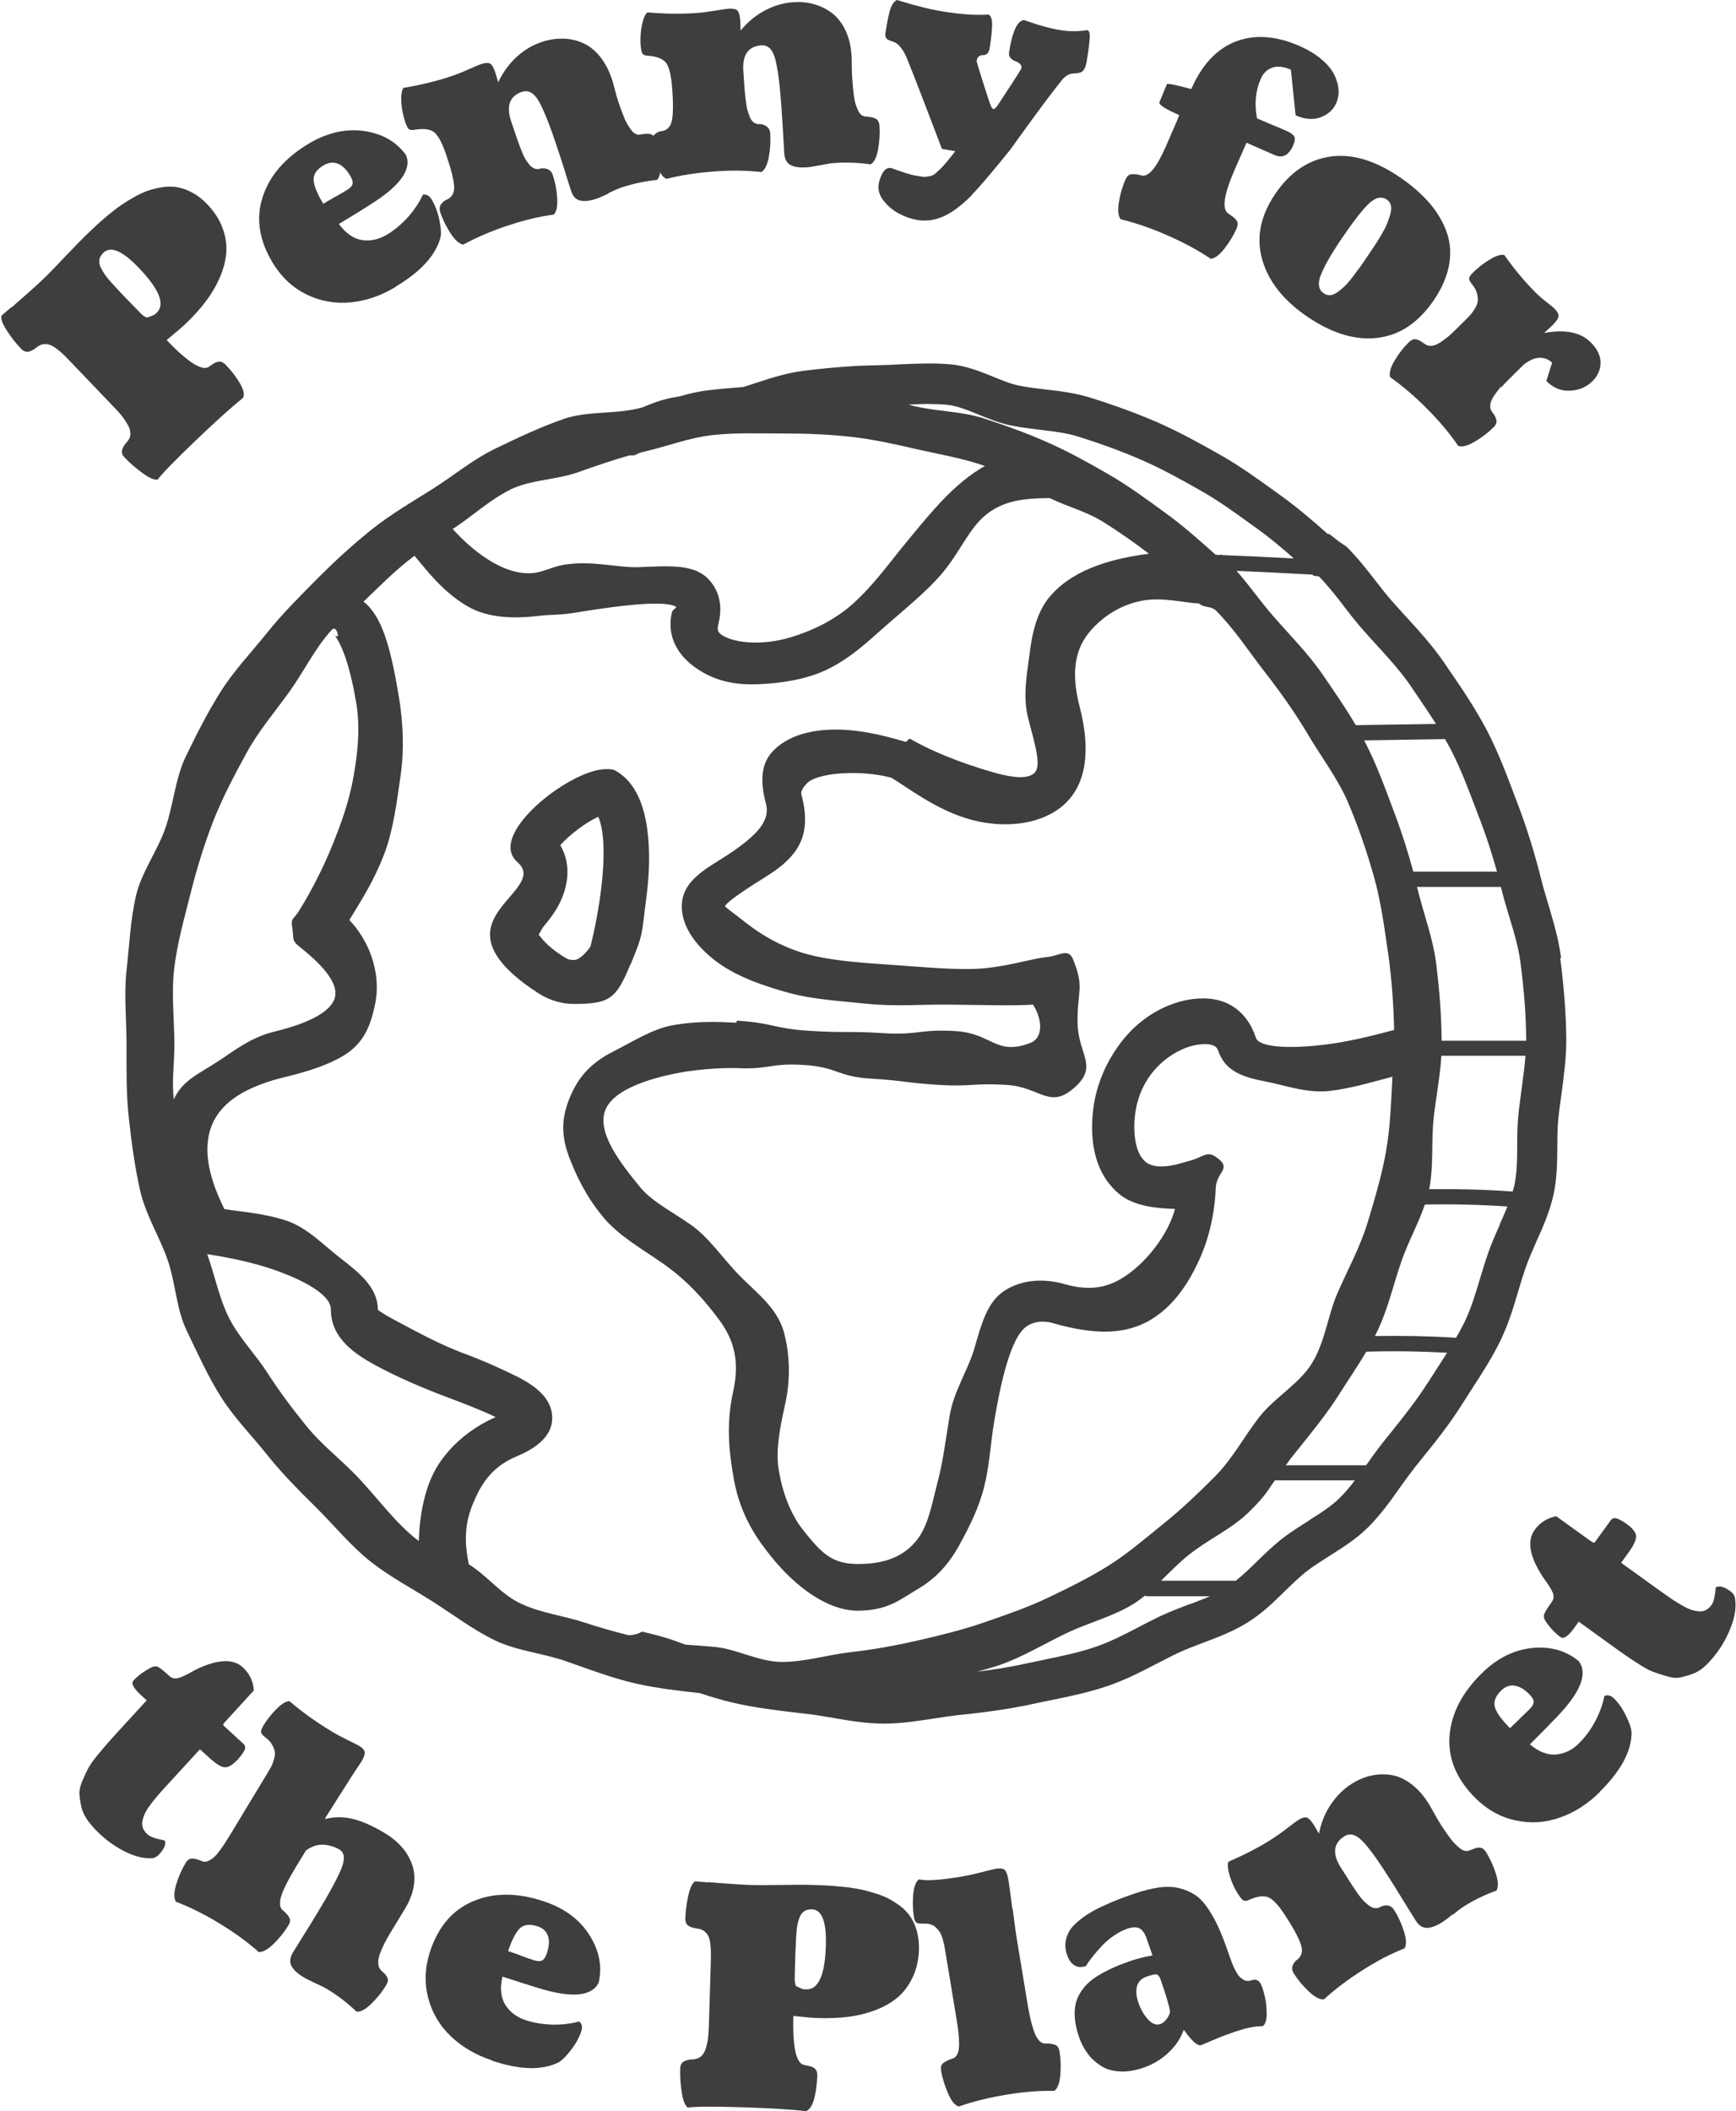
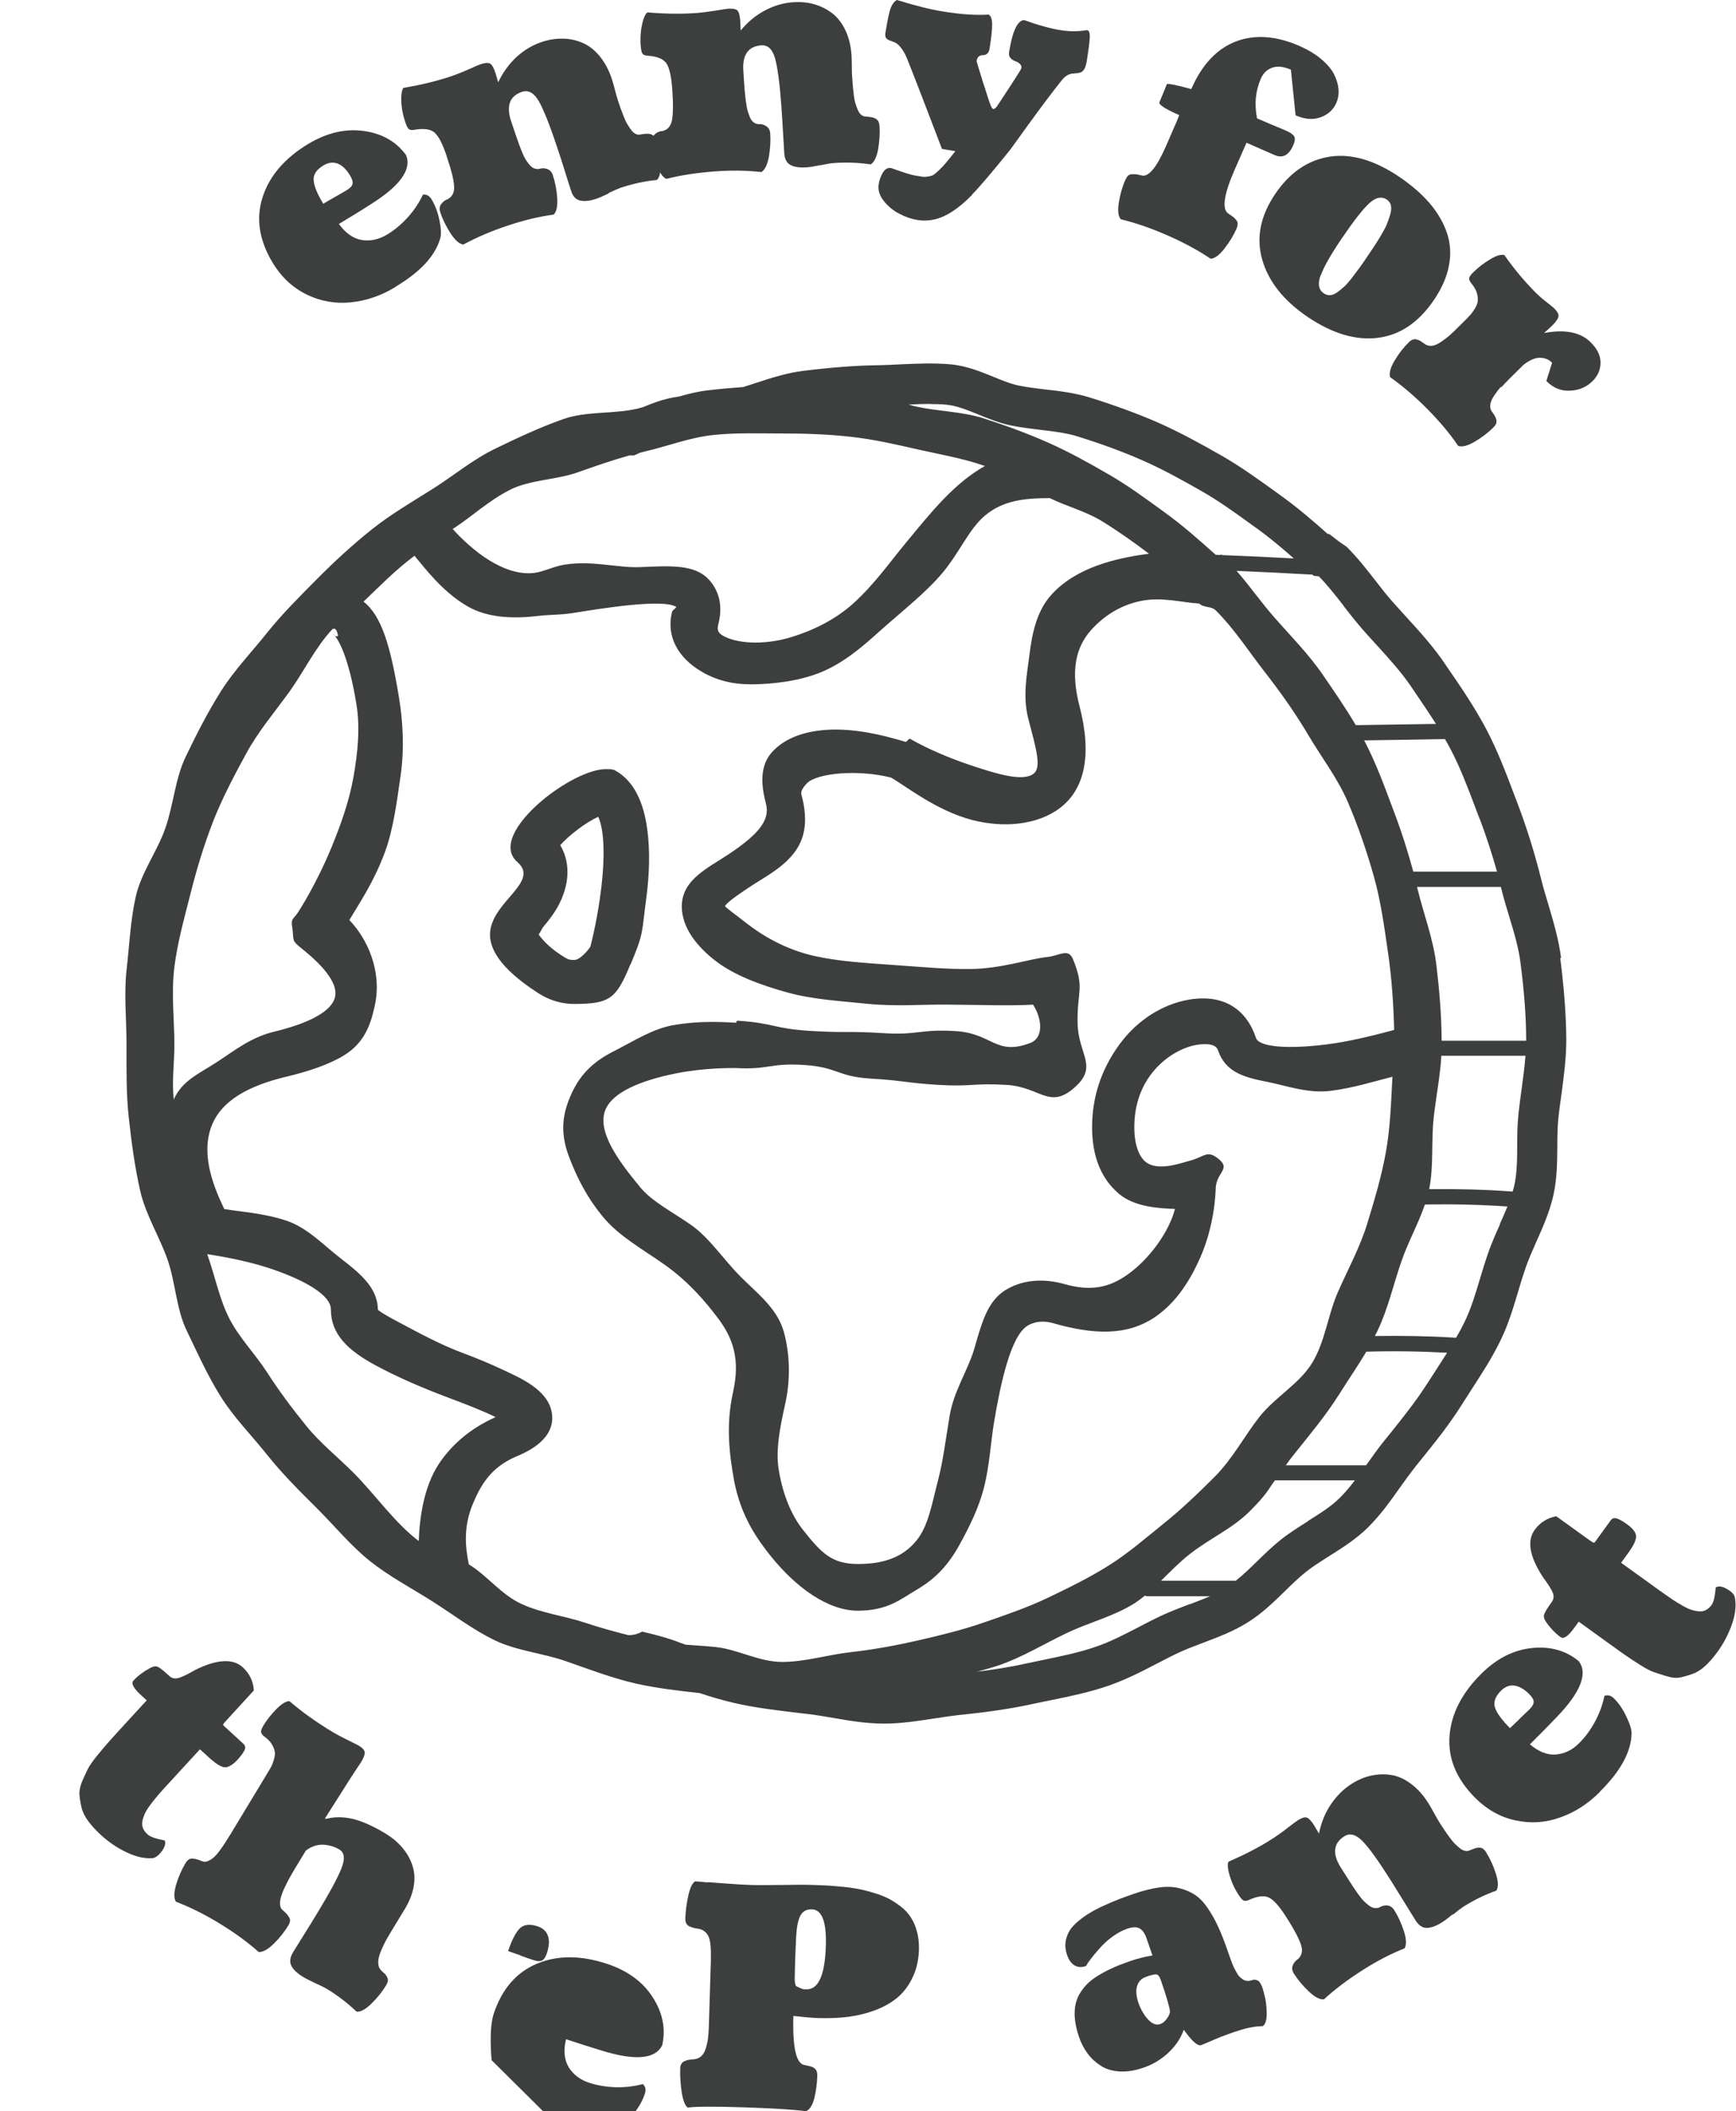
<svg xmlns="http://www.w3.org/2000/svg" id="Layer_1" viewBox="0 0 1298 1578">
  <defs>
    <style>.st0 {
fill: #3d3e3e;
}</style>
  </defs>
  <g id="Page-1">
    <g id="TT_Penny-for-the-Planet_Navy">
      <g id="Group">
        <path id="Path" class="st0" d="M123.1 1375.5c1.2 2.7-.1 6.2-4 10.4-1.4 1.5-2.8 2.4-4.5 2.9-6 .6-12.6-.8-19.8-4.2s-13.6-7.8-19.4-13.1c-3.8-3.5-7-7-9.5-10.4s-4.2-6.9-5-10.3c-.8-3.5-1.3-6.7-1.5-9.5-.2-2.9.5-6.2 2-9.8 1.6-3.7 3-6.7 4.3-9.3 1.3-2.5 3.5-5.8 6.7-9.7s5.9-7.1 7.9-9.4c2-2.3 5.1-5.7 9.1-10.1l20.3-22.1-4.3-3.9c-5.6-5.2-7.5-8.8-5.7-10.8 3.3-3.6 7.5-6.7 12.6-9.5 2.3-1.2 4.2-1.5 5.8-.8 1.6.8 4.4 3 8.5 6.8 1.8 1.7 4 2.2 6.5 1.6s6.8-2.6 12.8-6.1c16.4-8.1 28.3-8.7 35.6-2 5.1 4.7 7.9 10.5 8.3 17.3l-19.6 21.4c-1.9 2-2.9 3.3-3.2 3.7-.3.4-.1.9.4 1.4l14.6 13.4c1.4 1.3 1.7 2.9.8 4.8-.9 1.9-2.6 4.2-5 6.9-3.9 4.2-7.2 6.1-10 5.8s-6.3-2.6-10.7-6.5l-7.6-6.9-23.9 26c-3.1 3.3-5.6 6.2-7.7 8.6-2 2.4-4 4.8-5.8 7.3s-3.2 4.7-4 6.6c-.8 1.9-1.4 3.8-1.7 5.6s0 3.6.6 5.1c.7 1.5 1.8 3 3.3 4.4 1.8 1.7 6 3.2 12.5 4.5h0z" />
        <path id="Path1" data-name="Path" class="st0" d="M243.3 1359.6c6.7-1.8 13.7-1.7 20.8.0 7.2 1.8 15.2 5.5 24.2 10.9 4.9 3 9 6.4 12.4 10.4 3.4 3.9 5.9 8.3 7.5 13 1.7 4.8 2.1 10 1.2 15.6s-3.1 11.4-6.6 17.2l-9.8 16.1c-1.6 2.6-2.9 4.9-4 6.8-1.1 1.9-2.2 4.2-3.4 6.9s-2 4.9-2.4 6.8c-.5 1.9-.5 3.8-.2 5.6s1.2 3.2 2.4 4.3c1 .9 1.8 1.6 2.3 2.1s1.1 1.3 1.6 2.2c.6 1 .8 2 .7 3-.1 1.1-.6 2.2-1.3 3.4-2.9 4.8-6.5 9.3-10.9 13.6s-8.1 6.4-11.2 6.1c-6.7-6.4-14.1-12.1-22.2-17-1.5-.9-4.4-2.4-8.7-4.3-4.2-2-7.4-3.6-9.3-4.8-4.1-2.5-7-5.2-8.5-8.1-1.5-2.9-1.1-6.2 1.1-10 1.7-2.7 4.3-7 8-12.9 3.7-5.8 7.2-11.6 10.6-17.2 9-14.8 14.9-25.8 17.7-32.8 2.8-7.1 2.3-11.7-1.4-14-3.8-2.3-8-3.5-12.4-3.7-4.4-.1-8.7 1.3-12.8 4.4l-7.6 12.5c-1.7 2.8-3.1 5.3-4.3 7.4-1.2 2.1-2.5 4.6-3.8 7.4-1.4 2.8-2.3 5.3-2.9 7.3s-.8 4-.7 5.8c.1 1.9.8 3.2 1.9 4.1 1.3 1.1 2.3 2 2.8 2.6.6.6 1.2 1.4 1.9 2.5.7 1 1 2.1.8 3.1-.1 1.1-.5 2.2-1.3 3.4-2.9 4.8-6.5 9.3-10.9 13.6s-8.1 6.3-11.2 6.1c-8.2-7.3-17.8-14.3-28.9-21.1-11.4-7-22.4-12.4-33-16.5-1.6-2.6-1.5-6.9.2-12.8 1.8-5.9 4.1-11.2 7-16 .7-1.2 1.5-2.1 2.4-2.7.9-.6 1.9-.8 3.2-.7 1.2.1 2.2.3 3.1.6.8.2 2 .7 3.6 1.3 1.4.6 2.8.7 4.3.0 1.5-.6 3-1.5 4.4-2.7s2.9-2.9 4.5-5.1c1.7-2.2 3-4.2 4.1-5.9s2.4-3.8 3.9-6.2l27.4-45.3c1.3-2.2 2.3-3.9 3-5.1.7-1.2 1.4-3 2.1-5.3s1-4.2.8-5.8-.8-3.5-2-5.5c-1.1-2.1-2.9-4-5.3-5.8-1.9-1.4-2.9-2.7-3-3.8s.5-2.7 1.7-4.8c2.7-4.4 5.9-8.5 9.8-12.4s7.1-5.9 9.7-5.9c9.3 8 19.8 15.5 31.5 22.6 3.3 2 7.2 4.1 11.7 6.3s7.3 3.6 8.4 4.2c2.9 1.7 4.4 3.4 4.7 5 .2 1.6-.7 4.1-2.7 7.5-3.3 4.7-10.9 16.5-22.8 35.4l-4.1 6.5h0z" />
-         <path id="Shape" class="st0" d="M367.6 1539.9c-12.1-4-22.3-10-30.6-18-8.4-8-14-17.6-16.9-28.8s-2.4-22.9 1.6-34.9c6.2-18.5 17-30.9 32.4-37.3 15.4-6.4 32.9-6.3 52.4.2 15.4 5.1 26.8 13.5 34.2 25.2 7.4 11.6 9.7 23.6 6.9 35.7-5.2 10.3-20.3 11.6-45.2 3.9-7.2-2.2-16.1-5-26.7-8.5-2 8.4-1.3 15.4 2 20.9 3.4 5.5 8.5 9.4 15.2 11.6 6.4 2.1 13.1 3.2 20.3 3.4 7.2.1 13.8-.7 19.9-2.4 2.1 1.9 2.6 4.3 1.5 7.4-1.6 4.9-4.3 9.7-8.1 14.5s-7 7.9-9.7 9.1c-12.2 5.7-28.6 5.2-49.3-1.8h0zM389.2 1461.7c4.2 1.5 7.5 2.7 9.8 3.4 2.8.9 4.9 1 6.4.2 1.4-.8 2.6-2.6 3.5-5.4 1.7-5.2 2-9.5.8-12.9-1.2-3.5-3.8-5.9-7.8-7.2-5.8-1.9-10.2-1.4-13.3 1.6-3 3-5.9 8.7-8.7 16.9 2 .7 5.2 1.8 9.4 3.3h0z" />
+         <path id="Shape" class="st0" d="M367.6 1539.9s-2.4-22.9 1.6-34.9c6.2-18.5 17-30.9 32.4-37.3 15.4-6.4 32.9-6.3 52.4.2 15.4 5.1 26.8 13.5 34.2 25.2 7.4 11.6 9.7 23.6 6.9 35.7-5.2 10.3-20.3 11.6-45.2 3.9-7.2-2.2-16.1-5-26.7-8.5-2 8.4-1.3 15.4 2 20.9 3.4 5.5 8.5 9.4 15.2 11.6 6.4 2.1 13.1 3.2 20.3 3.4 7.2.1 13.8-.7 19.9-2.4 2.1 1.9 2.6 4.3 1.5 7.4-1.6 4.9-4.3 9.7-8.1 14.5s-7 7.9-9.7 9.1c-12.2 5.7-28.6 5.2-49.3-1.8h0zM389.2 1461.7c4.2 1.5 7.5 2.7 9.8 3.4 2.8.9 4.9 1 6.4.2 1.4-.8 2.6-2.6 3.5-5.4 1.7-5.2 2-9.5.8-12.9-1.2-3.5-3.8-5.9-7.8-7.2-5.8-1.9-10.2-1.4-13.3 1.6-3 3-5.9 8.7-8.7 16.9 2 .7 5.2 1.8 9.4 3.3h0z" />
        <path id="Shape1" data-name="Shape" class="st0" d="M529.5 1406.8c5.8.5 11.5.9 17.3 1.3s10.6.7 14.4.8c5.1.2 12.7.1 23.1.0 10.3-.2 18.2-.2 23.5.0 4 .1 7.4.3 10.3.4s6.7.5 11.2.9c4.6.4 8.6 1 12 1.6s7.3 1.6 11.6 2.9c4.3 1.2 8 2.7 11.1 4.2 3.1 1.6 6.2 3.6 9.4 6 3.1 2.4 5.7 5.2 7.6 8.2 2 3 3.5 6.5 4.6 10.6s1.6 8.5 1.5 13.3c-.2 7.8-1.8 14.8-4.7 20.9-2.9 6.1-6.6 11.1-11.2 15s-10.1 7-16.5 9.5c-6.4 2.4-13.1 4.1-20 5s-14.3 1.2-22.2 1c-4.7-.1-11.1-.7-19.3-1.6-.7 23.6 2.1 35.9 8.4 36.7.1.0.6.0 1.3.3l1.4.3c.2.0.6.1 1.3.3.7.2 1.1.3 1.3.4.2.1.6.3 1.1.5s.9.5 1.1.7.5.5.8.9.6.8.7 1.2.2.9.4 1.5c0 .6.1 1.2.1 1.8-.2 5.8-.9 11.4-2.2 16.7-1.3 5.3-3.4 8.6-6.2 9.9-10-1.3-25.6-2.2-46.7-2.9-22.6-.7-36.5-.6-41.8.2-2-1.5-3.5-5.3-4.5-11.5-.9-6.2-1.3-12.1-1.1-17.7.0-1.4.3-2.6.9-3.5.5-1 1.4-1.6 2.5-2.1s2.1-.8 3-.9c.9-.2 2.2-.3 3.8-.4 2.2-.2 4.1-1 5.6-2.4s2.6-3.4 3.4-6 1.3-5.1 1.6-7.5c.3-2.5.5-5.4.6-8.7l1.5-49c0-2.9.1-5.3.0-7.3.0-1.9-.2-4-.5-6.2s-.8-3.9-1.5-5.2-1.6-2.5-2.9-3.4c-1.2-1-2.7-1.6-4.5-1.9-1.6-.2-2.8-.4-3.7-.7-.9-.2-1.9-.6-3-1.1s-1.8-1.3-2.3-2.2c-.5-1-.7-2.2-.7-3.6.2-5.4.9-11.1 2.2-17 1.3-5.9 3-9.5 5.1-10.8.7.0 4 .3 9.8.8h0zM596.7 1485.2c.6.3 1 .5 1.3.6s.6.3.9.4c.4.2.6.3.8.3.2.0.3.1.6.2.3.0.5.1.8.2.3.0.5.0.8.0h1c9.1.3 14-10.8 14.6-33.1.5-17.5-3-26.5-10.5-26.7-2.4.0-4.3.4-5.9 1.6-1.6 1.1-2.8 2.9-3.6 5.3s-1.4 5-1.7 7.6-.6 5.9-.7 10c0 .3.0 1.6-.2 3.8-.1 2.3-.2 4.9-.3 7.8-.2 5.7-.3 10.9-.4 15.5.0 2.2.2 4.1.9 5.7.4.2 1 .5 1.5.8h0z" />
-         <path id="Path2" data-name="Path" class="st0" d="M757.2 1427.1c1.5 11.4 2.5 19.1 3.2 23l7.7 46.5c.5 3.2 1 6 1.5 8.4s1.1 5.1 1.9 8.1 1.7 5.5 2.5 7.5c.9 1.9 2 3.6 3.2 4.9 1.3 1.3 2.7 2 4.2 1.9 1.7.0 3 0 3.9.2.8.0 1.9.3 3 .6 1.2.3 2.1.9 2.7 1.8.6.9 1 2 1.2 3.4.9 5.5 1.1 11.3.6 17.5-.5 6.1-2 10.1-4.5 11.9-11-.2-22.9.7-35.6 2.8-13.2 2.2-25.1 5.1-35.8 8.9-3-.9-5.7-4.2-8.1-9.9s-4.2-11.2-5.1-16.7c-.2-1.4-.2-2.6.0-3.6.3-1 .9-1.9 2-2.6 1-.7 1.9-1.2 2.7-1.6.8-.4 2-.8 3.6-1.4 1.7-.4 3-1.6 3.9-3.5.8-1.9 1.3-4.4 1.2-7.6.0-3.2-.2-6-.5-8.6-.3-2.5-.7-5.6-1.3-9.2l-8.6-51.9c-.3-2.1-.6-3.7-.9-4.8s-.6-2.7-1.2-4.6c-.6-1.9-1.2-3.4-2-4.5-.7-1.1-1.7-2.2-2.8-3.3-1.1-1.1-2.5-1.9-4.2-2.4s-3.6-.6-5.7-.5c-2.4.0-4-.2-4.8-.8s-1.3-1.9-1.7-3.9c-.9-5.3-1.1-10.9-.6-16.8.5-5.9 1.9-9.8 4.3-11.6 5.2 1.3 15.9.6 32-2.1 4.7-.8 9.7-1.9 15.1-3.3 5.4-1.4 8.8-2.2 10.2-2.5 3.1-.5 5.3-.3 6.6.7 1.3 1 2.3 3.5 3 7.7.5 3.2 1.5 10.5 3 21.9h0z" />
        <path id="Shape2" data-name="Shape" class="st0" d="M873.3 1534.6c-5.4 4.9-11.4 8.5-18.1 10.8-6.4 2.2-12.3 3.2-17.8 2.9s-10.1-1.6-14.1-4.1c-3.9-2.5-7.3-5.5-10-9.2-2.8-3.7-5-7.9-6.6-12.7-1.6-4.7-2.6-9.1-3-13.2-.4-4.1-.2-7.8.5-11s1.9-6.2 3.8-9.1c1.8-2.8 3.9-5.3 6.3-7.4 2.3-2.1 5.2-4.1 8.7-6.1 3.4-2 6.9-3.7 10.3-5.2s7.3-2.9 11.7-4.5c2.6-.9 5.3-1.7 8.1-2.4 2.8-.7 4.9-1.2 6.4-1.4l2.2-.4-4.3-12.4c-1.4-4.2-3.3-6.8-5.5-7.9-2.2-1.1-5.2-1-9.1.3-3.4 1.2-6.7 2.9-10.1 5.3-3.4 2.3-6.2 4.8-8.6 7.3s-4.5 5-6.4 7.3c-1.9 2.4-3.4 4.3-4.4 5.8l-1.3 2.2c-3.3 1.1-6.2 1-8.6-.5-2.5-1.5-4.4-4.2-5.7-8.2-1.1-3.2-1.4-6.4-1-9.4.5-3 1.5-5.8 3-8.3s3.8-4.9 6.7-7.3c2.9-2.4 5.8-4.5 8.8-6.2 2.9-1.8 6.4-3.6 10.5-5.4 4.1-1.9 7.7-3.4 10.8-4.6 3.1-1.2 6.7-2.5 10.7-3.9 7.2-2.5 13.6-4.1 19.3-4.9 5.7-.8 10.8-.6 15.2.5 4.5 1.1 8.4 2.8 11.8 5 3.4 2.3 6.6 5.6 9.5 9.9 2.9 4.3 5.5 8.9 7.8 13.9 2.3 4.9 4.6 10.9 7.1 18l1.7 4.9c.4 1.1.9 2.5 1.6 4.3s1.3 3.2 1.8 4.1c.5.9 1.1 2 1.8 3.3.7 1.3 1.4 2.2 2 2.8s1.4 1.2 2.2 1.8c.8.6 1.7 1 2.6 1.2.9.1 1.9.2 3 0 0 0 .5-.2 1.3-.4s1.5-.4 2-.4 1.2.2 2 .4c.8.3 1.6.9 2.2 1.9.7 1 1.3 2.3 1.9 4 .5 1.5 1.1 3.9 1.9 7.2s1.1 7.3 1.2 12c0 4.7-1 7.8-2.9 9.2-.4.0-1.5.1-3.2.2-1.8.1-3 .2-3.7.4-.7.1-2 .4-3.8.7-1.8.4-3.8.9-6 1.6-2.2.7-4.8 1.5-7.8 2.6-4.9 1.7-9.4 3.5-13.5 5.3s-6.8 2.9-8.1 3.4c-2.6.9-6.9-2.9-13-11.5-2.4 6.7-6.3 12.4-11.7 17.3h0zM867.8 1479.7c-.8-2.2-1.7-3.5-2.8-3.9-1.1-.3-3.7.2-7.9 1.7-3.6 1.2-5.9 3.6-6.9 6.9-1 3.4-.7 7.6 1 12.6 1.7 4.8 4 8.9 7.1 12.3 3.1 3.4 6.1 4.6 9.2 3.6 1.8-.6 3.5-2 5-4.1s2.3-3.9 2.3-5.5c-.5-3.7-2.8-11.6-7-23.7h0z" />
        <path id="Path3" data-name="Path" class="st0" d="M1086.3 1430.7c-3.6 3-6.4 5.1-8.4 6.3-4.1 2.6-7.8 3.9-11 4-3.2.0-6-1.7-8.4-5.5-1.8-2.8-4.4-7.1-8-12.9-3.6-5.9-7.2-11.6-10.8-17.4-9-14.2-15.9-23.9-20.9-29s-9.5-6.3-13.6-3.7c-8.3 5.2-9.2 13.1-2.6 23.5l4.7 7.4c1.8 2.8 3.1 4.9 4.1 6.4s2.3 3.4 3.9 5.7c1.6 2.2 2.9 3.9 4.1 5.1 1.1 1.1 2.4 2.3 3.8 3.4 1.4 1.1 2.8 1.8 4.1 2.1 1.3.2 2.6.1 3.9-.3 1.9-1.2 3.9-1.7 6-1.6 2.1.2 3.8 1.3 5.2 3.4 3 4.7 5.4 10 7.3 15.9 1.9 5.9 2 10.1.5 12.8-10 3.9-20.3 9.2-30.8 15.9-11.4 7.2-21.2 14.6-29.5 22.2-3.1.3-6.9-1.7-11.3-5.9-4.5-4.2-8.2-8.7-11.2-13.4-1.3-2.1-1.6-4.1-.8-6.1.8-2 2.1-3.6 4-4.8 2.9-2.7 3.6-6.3 2.1-10.7-1.5-4.5-4.6-10.5-9.4-18.1l-1.6-2.5c-5-8-9.4-12.9-13-14.6-3.6-1.7-8.7-1.1-15.3 2-1.7.6-3 .7-4 0s-2.2-2.2-3.9-4.9c-2.1-3.3-3.8-6.9-5.1-10.5-1.3-3.7-2.1-6.8-2.3-9.2-.2-2.5.0-3.9.7-4.3 12.2-5.3 22.6-10.7 31.4-16.3 4-2.5 8.1-5.4 12.2-8.6 4.1-3.2 6.8-5.2 8.1-6 2.7-1.7 4.8-2.4 6.4-2s3.5 2.4 5.7 5.9l3.6 6.1c1.6-8.1 4.5-15.3 8.8-21.7s9.4-11.5 15.5-15.4c4.7-3 9.6-5.1 14.6-6.2 5-1.1 10.1-1.3 15.1-.5s10 3 14.8 6.6 9.2 8.4 13 14.5c1 1.5 2.3 3.9 4.1 7.1 1.8 3.2 3.1 5.6 4.2 7.3 1.4 2.2 2.6 4.1 3.6 5.5 1 1.5 2.2 3.3 3.7 5.3s2.8 3.7 4 4.9 2.5 2.4 3.9 3.5c1.3 1.1 2.7 1.8 3.9 2 1.3.3 2.5.1 3.6-.4.1.0.5-.2 1.2-.5l1.3-.5c.2.0.6-.2 1.2-.4s1.1-.4 1.3-.4.7.0 1.2-.2c.6.0 1 0 1.3.0s.7.2 1.2.3.9.3 1.2.6.7.6 1.1 1c.4.4.8.9 1.1 1.5 3 4.7 5.4 10 7.3 15.9 1.9 5.9 2 10.1.5 12.8-8.7 3.1-17.1 7.2-25.1 12.3-1.5 1-4.1 2.9-7.7 5.9h0z" />
        <path id="Shape3" data-name="Shape" class="st0" d="M1196.3 1339.3c-9 9-19 15.4-29.9 19.2-10.9 3.9-22 4.6-33.4 2.1-11.3-2.4-21.5-8.2-30.4-17.2-13.7-13.9-20-29.1-18.8-45.7 1.2-16.6 9.2-32.2 23.8-46.7 11.5-11.4 24.1-17.8 37.9-19.2 13.7-1.4 25.4 1.9 35 9.9 6.9 9.3 1.2 23.4-16.9 42.1-5.2 5.4-11.7 12.1-19.7 20 6.6 5.6 13.1 8.1 19.5 7.6 6.4-.6 12.2-3.3 17.2-8.4 4.8-4.7 8.8-10.2 12.2-16.6 3.3-6.3 5.6-12.6 6.8-18.8 2.6-1 5-.3 7.3 2 3.6 3.6 6.7 8.2 9.3 13.8 2.6 5.5 3.9 9.8 3.7 12.7-.4 13.5-8.3 27.9-23.8 43.2h0zM1136.2 1284.7c3.2-3.1 5.8-5.5 7.5-7.2 2.1-2.1 3.1-4 3-5.6.0-1.6-1.2-3.5-3.2-5.5-3.8-3.9-7.6-6-11.2-6.5-3.6-.5-7 .8-10 3.8-4.3 4.3-5.8 8.5-4.5 12.6s5.1 9.2 11.2 15.4c1.5-1.5 3.9-3.8 7.2-6.9h0z" />
        <path id="Path4" data-name="Path" class="st0" d="M1282.8 1186.5c2.6-1.5 6.2-.6 10.8 2.7 1.6 1.2 2.8 2.5 3.4 4.1 1.3 5.9.7 12.6-1.8 20.1-2.6 7.5-6.1 14.4-10.7 20.8-3 4.2-6.1 7.8-9.2 10.7-3.1 2.9-6.3 5-9.7 6.2-3.3 1.2-6.4 2.1-9.3 2.7-2.8.6-6.2.3-10-.9-3.8-1.1-7.1-2.2-9.7-3.1-2.7-.9-6.2-2.8-10.5-5.5s-7.7-5-10.2-6.7-6.2-4.3-11.1-7.9l-24.4-17.6-3.4 4.7c-4.5 6.2-7.8 8.5-10.1 6.9-3.9-2.8-7.6-6.6-10.9-11.4-1.5-2.1-2-4-1.4-5.7.5-1.7 2.5-4.8 5.7-9.3 1.4-2 1.7-4.2.8-6.6-.9-2.4-3.4-6.4-7.5-12-10-15.3-12-27-6.2-35.1 4-5.6 9.5-9 16.2-10.3l23.6 17c2.2 1.6 3.6 2.5 4.1 2.7s.9.0 1.4-.6l11.6-16c1.1-1.6 2.7-2 4.7-1.4 2 .7 4.5 2.1 7.4 4.2 4.7 3.4 6.9 6.4 6.9 9.2s-1.8 6.6-5.2 11.4l-6 8.3 28.6 20.6c3.7 2.6 6.8 4.8 9.4 6.6 2.6 1.7 5.3 3.4 8 4.9s5 2.6 7 3.2c2 .6 3.9.9 5.8 1s3.5-.3 5-1.2c1.4-.8 2.8-2.1 4-3.8 1.4-2 2.4-6.3 3-13h0z" />
      </g>
      <g id="Group1" data-name="Group">
-         <path id="Shape4" data-name="Shape" class="st0" d="M8.5 229.9c4.4-3.8 8.7-7.6 13-11.4s7.9-7.1 10.7-9.8c3.7-3.5 9-9 16.1-16.5s12.6-13.1 16.4-16.8c2.9-2.7 5.4-5.1 7.5-7.1 2.2-2 5-4.5 8.5-7.4s6.7-5.4 9.6-7.4c2.9-2 6.3-4.1 10.2-6.3 3.9-2.2 7.5-3.8 10.8-4.9s6.9-1.9 10.9-2.5c3.9-.5 7.7-.4 11.2.3 3.5.7 7.1 2.1 10.8 4.1s7.2 4.8 10.6 8.3c5.4 5.7 9.3 11.6 11.6 17.9 2.3 6.3 3.3 12.5 2.8 18.5s-2.1 12.2-4.8 18.4c-2.7 6.3-6.2 12.2-10.4 17.8-4.2 5.6-9.2 11.1-14.8 16.5-3.4 3.2-8.3 7.4-14.6 12.6 16.4 17.1 27 23.7 32 19.7.1-.1.5-.4 1.1-.8l1.2-.8c.2-.1.5-.3 1.1-.7s1-.6 1.2-.6.6-.2 1.1-.4.9-.3 1.3-.3c.3.0.7.0 1.2.0s.9.2 1.3.4.8.5 1.3.8.9.7 1.4 1.2c4 4.2 7.5 8.6 10.3 13.3 2.9 4.7 3.8 8.4 2.7 11.3-7.9 6.3-19.5 16.7-34.8 31.3-16.3 15.6-26 25.6-29.1 29.9-2.5.4-6.2-1.2-11.3-4.9s-9.5-7.5-13.4-11.6c-1-1-1.6-2.1-1.9-3.1-.3-1.1-.2-2.1.2-3.2.4-1.1.9-2 1.4-2.8s1.3-1.8 2.4-3c1.5-1.7 2.2-3.6 2.2-5.7.0-2.1-.6-4.3-1.9-6.6-1.3-2.3-2.7-4.4-4.2-6.4-1.5-1.9-3.5-4.1-5.8-6.5l-33.9-35.4c-2-2.1-3.7-3.8-5.1-5.1s-3-2.6-4.8-3.9c-1.8-1.3-3.3-2.2-4.8-2.6-1.4-.5-2.9-.6-4.5-.4-1.6.2-3.1.8-4.5 1.9-1.2 1-2.3 1.7-3.1 2.2s-1.8.9-2.9 1.3c-1.1.4-2.2.4-3.2.0-1-.3-2.1-1-3-2-3.8-3.9-7.3-8.4-10.6-13.5-3.3-5.1-4.7-8.8-4.1-11.2.5-.5 3-2.7 7.4-6.4h0zm102.9 7c.6-.2 1-.4 1.3-.5.3.0.6-.2 1-.4.4-.2.6-.3.8-.3.1.0.3-.2.6-.3.2-.1.5-.3.7-.4.2-.2.4-.3.6-.5l.7-.7c6.6-6.3 2.1-17.5-13.4-33.7-12.2-12.7-20.9-16.4-26.4-11.2-1.7 1.7-2.7 3.4-3 5.3s.1 4 1.3 6.3 2.6 4.5 4.2 6.6c1.6 2.1 3.9 4.6 6.6 7.5.2.2 1.1 1.1 2.6 2.8 1.5 1.7 3.3 3.5 5.3 5.6 4 4.1 7.6 7.8 10.8 11.1 1.5 1.6 3.1 2.7 4.7 3.3.5-.2 1-.3 1.6-.6h0z" />
        <path id="Shape5" data-name="Shape" class="st0" d="M295.7 214.5c-10.9 6.6-22.1 10.4-33.6 11.5s-22.5-.8-32.9-5.9-18.9-13-25.5-24c-10-16.7-12.5-33-7.3-48.9s16.6-29.1 34.2-39.7c13.9-8.3 27.7-11.5 41.4-9.6s24.2 7.9 31.6 18c4.4 10.7-4.4 23-26.4 36.8-6.3 4.1-14.3 9-23.8 14.7 5.1 7 10.8 11 17.2 12s12.6-.4 18.7-4c5.7-3.4 11-7.9 15.8-13.2 4.8-5.4 8.4-10.9 11.1-16.7 2.7-.4 5 .9 6.6 3.7 2.6 4.4 4.6 9.6 5.8 15.6s1.4 10.4.6 13.2c-3.6 13-14.7 25.1-33.4 36.3h0zm-45.4-67.2c3.9-2.2 6.9-3.9 9-5.2 2.5-1.5 4-3.1 4.3-4.7s-.3-3.7-1.8-6.1c-2.8-4.7-5.9-7.7-9.3-9s-6.9-.9-10.6 1.3c-5.2 3.1-7.7 6.8-7.4 11.1.3 4.3 2.7 10.2 7.2 17.6 1.9-1.1 4.7-2.8 8.6-5h0z" />
        <path id="Path5" data-name="Path" class="st0" d="M455.1 144.6c-4.2 2-7.4 3.4-9.6 4.1-4.6 1.5-8.5 1.9-11.7 1.2-3.2-.7-5.5-3.1-6.8-7.3-1-3.1-2.6-7.9-4.6-14.5-2-6.5-4.1-13-6.3-19.4-5.3-16-9.8-27-13.3-33.2-3.6-6.1-7.7-8.4-12.4-6.9-9.3 3.1-12.1 10.5-8.2 22.1L385 99c1 3.1 1.9 5.5 2.5 7.2s1.4 3.9 2.4 6.4c1 2.6 1.9 4.5 2.7 5.9s1.8 2.8 2.9 4.2c1.1 1.4 2.3 2.4 3.5 3 1.2.5 2.5.8 3.9.6 2.1-.7 4.2-.7 6.2.0s3.4 2.2 4.2 4.5c1.8 5.3 2.9 11 3.3 17.1.4 6.1-.4 10.3-2.6 12.5-10.7 1.4-21.9 4.1-33.7 8-12.8 4.2-24.1 9.1-33.9 14.4-3.1-.5-6.2-3.3-9.6-8.5-3.3-5.2-5.9-10.4-7.6-15.7-.8-2.3-.6-4.4.7-6.1s2.9-3 5-3.7c3.4-1.9 5-5.2 4.6-9.9-.3-4.7-1.9-11.3-4.8-19.8l-.9-2.9c-3-9-6-14.7-9.1-17.3-3.1-2.5-8.2-3.1-15.4-1.8-1.8.2-3.1.0-3.9-.9-.8-.8-1.7-2.7-2.6-5.6-1.2-3.8-2.1-7.6-2.5-11.5s-.4-7.1.0-9.5.9-3.8 1.7-4c13.1-2.2 24.5-5 34.4-8.3 4.5-1.5 9.2-3.3 14-5.5s7.9-3.4 9.3-3.9c3-1 5.3-1.1 6.7-.4 1.4.8 2.8 3.1 4.1 7.2l2 6.8c3.5-7.4 8.1-13.7 13.7-18.9 5.7-5.2 11.9-8.9 18.8-11.2 5.3-1.8 10.5-2.6 15.7-2.5 5.2.0 10.1 1.1 14.8 3.1s9 5.3 12.8 9.9 6.9 10.3 9.2 17.2c.6 1.7 1.3 4.3 2.2 7.8s1.7 6.2 2.3 8.1c.8 2.5 1.5 4.5 2.1 6.2s1.4 3.7 2.3 6c.9 2.3 1.8 4.2 2.7 5.7s1.9 3 2.9 4.3c1 1.4 2.1 2.3 3.3 2.9 1.2.6 2.4.7 3.6.4.1.0.6-.1 1.3-.2l1.4-.2c.2.0.6.0 1.3-.1.7.0 1.1.0 1.4.0.2.0.7.0 1.2.1.6.0 1 .1 1.3.3.3.1.6.3 1.1.6.4.2.8.5 1.1.9.3.3.5.8.8 1.3s.5 1.1.7 1.7c1.8 5.3 2.9 11 3.3 17.1.4 6.1-.4 10.3-2.6 12.5-9.2.9-18.3 2.9-27.3 5.9-1.7.6-4.7 1.9-8.9 3.9h0z" />
        <path id="Path6" data-name="Path" class="st0" d="M613.1 123.5c-4.6.9-8 1.5-10.3 1.6-4.8.3-8.7-.2-11.6-1.7s-4.5-4.4-4.8-8.8c-.2-3.3-.5-8.3-.9-15.2-.4-6.8-.8-13.6-1.3-20.4-1.2-16.8-2.8-28.6-4.7-35.4-1.9-6.8-5.4-10.1-10.3-9.7-9.8.7-14.3 7.2-13.4 19.4l.6 8.7c.2 3.3.4 5.8.6 7.6s.4 4.1.8 6.8.7 4.9 1.2 6.4 1 3.1 1.7 4.8 1.6 2.9 2.6 3.7 2.2 1.3 3.6 1.5c2.2-.2 4.2.3 6 1.5s2.8 2.9 3 5.4c.4 5.6.0 11.4-1 17.4-1.1 6-3 9.9-5.6 11.5-10.7-1.2-22.2-1.4-34.6-.5-13.4 1-25.6 2.8-36.4 5.6-2.9-1.2-5.2-4.7-7.2-10.6s-3.1-11.5-3.5-17.1c-.2-2.4.6-4.4 2.2-5.8 1.6-1.4 3.5-2.2 5.8-2.3 3.8-1 6.1-3.8 6.9-8.4.8-4.6.9-11.4.3-20.4l-.2-3c-.7-9.4-2.2-15.8-4.5-19-2.4-3.2-7.2-5.1-14.4-5.5-1.8-.2-3-.8-3.5-1.8-.6-1-.9-3-1.2-6.1-.3-3.9-.1-7.8.4-11.7.6-3.9 1.4-7 2.3-9.2 1-2.3 1.8-3.4 2.7-3.5 13.2 1.1 25 1.2 35.4.5 4.8-.3 9.7-1 14.9-1.8 5.2-.9 8.5-1.4 10-1.5 3.2-.2 5.4.2 6.6 1.3s1.9 3.7 2.2 8l.3 7c5.2-6.3 11.2-11.3 18-14.9s13.7-5.7 20.9-6.2c5.6-.4 10.8.0 15.8 1.4s9.5 3.6 13.6 6.7c4.1 3.1 7.4 7.4 10 12.8s4.1 11.7 4.6 18.9c.1 1.8.2 4.5.2 8.2s.1 6.4.3 8.4c.2 2.6.4 4.8.5 6.6.2 1.8.4 3.9.7 6.4.3 2.5.7 4.6 1.2 6.2s1.1 3.3 1.8 4.9c.7 1.6 1.5 2.8 2.5 3.6s2.1 1.3 3.4 1.3c.2.0.6.0 1.3.1l1.4.2c.2.0.6.0 1.3.2.7.0 1.1.2 1.4.3.2.0.6.2 1.2.4.5.2.9.4 1.2.6.2.2.5.5.9.8s.6.7.8 1.1.3.9.5 1.4c.2.6.2 1.2.3 1.8.4 5.6.0 11.4-1 17.4-1.1 6.1-3 9.9-5.6 11.5-9.1-1.4-18.4-1.7-27.9-1-1.8.1-5 .7-9.6 1.6h0z" />
        <path id="Path7" data-name="Path" class="st0" d="M726.9 145.6c-10.5 10.7-20.2 16.9-29.1 18.6-3.9.8-7.9.9-12 .2-4.3-.7-8.8-2.2-13.3-4.6-4.6-2.3-8.5-5.6-11.7-9.6s-4.5-8.2-3.8-12.6c.5-3.2 1.6-6.1 3.2-8.7s3.6-3.7 6.1-3.3c9 3.3 14.9 5.1 17.8 5.6l5.7.9c1.1.2 2.5.1 4.3-.2 1.8-.3 3.1-.7 3.9-1.2s2.2-1.7 4.1-3.5c1.9-1.8 3.6-3.6 5.2-5.5s3.9-4.8 7-8.7l-10-1.7c-11.9-31.2-20.6-53.8-26.1-67.5-1.4-3.5-3-6.2-4.7-8.3s-3.3-3.4-4.7-3.9-2.7-1.1-3.9-1.5c-1.2-.4-2-1.1-2.5-1.9-.5-.8-.6-2.2-.3-4.1 1.5-9 2.7-15 3.8-17.9 1.1-3 2.7-5.1 4.7-6.2 13.6 4.2 25.1 7.1 34.5 8.6 13.4 2.2 24.8 2.9 34.1 2.3 1.6.9 2.5 3.1 2.6 6.8.1 3.7-.5 9.9-1.9 18.6-.3 1.8-.9 3.1-1.9 3.9s-2 1.1-3 1c-1 0-2 .2-3 .9-.9.6-1.5 1.8-1.8 3.5.0.1.3 1.2.9 3.3l2.3 7.5c.9 2.9 1.8 5.9 2.8 8.8.9 2.9 1.8 5.5 2.5 7.8.8 2.3 1.2 3.6 1.3 3.9 1 2.9 1.9 4.5 2.8 4.6s2.1-1.1 3.7-3.6c.3-.5 2.2-3.4 5.7-8.7s6.3-9.6 8.3-12.8c2.1-3.3 3.2-5.1 3.2-5.6.2-1.2-.2-2.2-1.2-3.1s-2.2-1.6-3.5-2c-1.3-.5-2.5-1.3-3.5-2.4s-1.3-2.6-1-4.4c2.5-15.6 6.2-23.5 11.2-23.9 10.6 3.8 19.8 6.4 27.6 7.6 6.4 1 12.7 1 19 0 0 0 .3.0.7.0.8.1 1.3.8 1.6 2.1.3 1.3.3 3.3.0 5.9-.2 2.7-.5 4.9-.8 6.8s-.7 4.6-1.2 8.1c-.4 2.5-1 4.5-1.7 5.8-.8 1.4-1.6 2.2-2.4 2.6s-1.8.6-3 .8c-1.1.1-2.3.2-3.5.3-1.2.0-2.5.5-3.9 1.2-1.4.8-2.7 2-4 3.5-4.1 5.1-8.2 10.5-12.5 16.2s-9.2 12.4-14.7 20-9.4 13-11.7 16.2c-13.4 16.6-22.8 27.7-28.3 33.2h0z" />
        <path id="Path8" data-name="Path" class="st0" d="M881.8 86.1l-.6-.3c-10.3-4.5-15-7.7-14.3-9.4.8-1.8 1.8-4.2 3-7.2 1.2-2.9 2-5.1 2.6-6.3.2-.3 1.7-.2 4.8.4 3 .6 6 1.3 9 2.1l4.4 1.2c8-18.3 19.1-30.1 33.3-35.6 14.2-5.4 30.1-4.3 47.7 3.4 6.5 2.9 11.9 6.1 16.3 9.9 4.4 3.7 7.6 7.5 9.5 11.3 1.9 3.8 3 7.5 3.3 11.2.3 3.6-.3 7-1.6 10.1-2.3 5.2-6.3 8.8-11.9 10.8s-11.8 1.5-18.6-1.5l-3.5-34.1c-5.5-2.4-10.1-2.9-14-1.5s-6.7 4.1-8.5 8.3c-4 9.1-4.9 19-2.8 29.6.1.0 1.7.7 4.7 2s6.2 2.7 9.7 4.1 5.9 2.5 7.3 3.1c3.3 1.4 5.3 2.9 6.1 4.3.8 1.4.5 3.7-.8 6.7-3.3 7.4-7.9 9.8-13.9 7.2l-21-9.2-8.7 19.8c-8.4 19.2-10 30.3-4.5 33.4 1.5 1 2.5 1.7 3.2 2.2s1.4 1.3 2.2 2.2c.8.9 1.2 1.9 1.2 3s-.3 2.2-.8 3.5c-2.2 5.1-5.3 10.1-9.1 15-3.8 4.9-7.2 7.4-10.3 7.6-9.3-6.3-20.1-12.1-32.4-17.5s-24-9.4-34.8-12c-2-2.4-2.4-6.7-1.4-12.8 1-6.1 2.6-11.7 4.9-16.8.6-1.3 1.2-2.3 2-3s1.8-1.1 3-1.1 2.3.0 3.1.1c.8.1 2.1.4 3.8.8 5.1 1.6 11.2-5.5 18.2-21.4 6.9-15.7 10.3-23.7 10.1-23.8h0z" />
        <path id="Shape6" data-name="Shape" class="st0" d="M943.8 194.2c-4.7-16.3-1.5-32.6 9.5-49 11-16.3 24.7-25.6 40.9-28.1 16.2-2.5 33.7 2.6 52.5 15.4 9.1 6.2 16.6 12.8 22.5 19.7 5.9 7 10.1 14.3 12.7 22 2.6 7.7 3.1 15.8 1.5 24.2-1.6 8.5-5.3 17-11.1 25.6-11.4 16.9-25.4 26.4-42 28.5-16.5 2.1-34.1-3.1-52.7-15.7-17.8-12.1-29.1-26.3-33.8-42.6h0zm43.6 11.6c-2.3 6.4-1.5 10.9 2.5 13.5 1.4 1 2.9 1.4 4.6 1.3 1.6.0 3.3-.8 5.2-2 1.8-1.3 3.6-2.7 5.3-4.3 1.7-1.6 3.7-3.8 5.9-6.7 2.2-2.9 4.2-5.6 6-8 1.7-2.4 3.9-5.5 6.4-9.3 1.9-2.8 3.5-5.2 4.7-7s2.8-4.4 4.7-7.6 3.4-6 4.3-8.3c.9-2.3 1.8-4.7 2.5-7.2.7-2.6.9-4.7.5-6.6-.4-1.8-1.4-3.2-2.9-4.3-4.1-2.8-8.6-1.8-13.5 2.8-5 4.7-11.8 13.5-20.7 26.6-7.9 11.7-13 20.6-15.3 27h0z" />
        <path id="Path9" data-name="Path" class="st0" d="M1122.3 289c-1.6 1.8-3.3 4-5 6.5s-2.8 4.8-3 7c-.3 2.2.2 4.1 1.6 5.7.8 1.1 1.4 2 1.7 2.6.4.6.7 1.5 1.1 2.6.3 1.1.3 2.1.0 3.1-.4 1-1.1 2-2.1 3-4 3.9-8.6 7.5-13.9 10.6-5.3 3.1-9.4 4.2-12.4 3.2-6.2-9.1-13.8-18.2-22.9-27.4-9.4-9.5-18.8-17.5-28-24-.9-2.9.2-7.1 3.3-12.3 3.1-5.3 6.7-9.9 10.7-13.8 1-1 2-1.7 3-2s2-.4 3.1.0 1.9.7 2.6 1.1c.6.4 1.5 1 2.6 1.8 1.6 1.3 3.5 1.9 5.5 1.8 2-.1 4.2-1 6.6-2.5 2.3-1.6 4.4-3.1 6.1-4.5 1.7-1.5 3.8-3.3 6-5.6l6.5-6.4c1.7-1.7 3.1-3.2 4.1-4.3 1-1.1 2.1-2.7 3.3-4.6 1.2-2 1.9-3.8 2.1-5.5.2-1.7.0-3.7-.6-5.9-.6-2.3-1.9-4.6-3.8-6.9-1.5-1.9-2.2-3.3-2-4.4s1.1-2.5 2.9-4.2c3.6-3.6 7.8-6.9 12.5-9.7 4.7-2.9 8.3-4 10.9-3.4 6.8 9.8 14.5 19.1 23.3 28 2.2 2.2 4.8 4.5 8 7s5.2 4.1 5.9 4.8c2.4 2.4 3.5 4.4 3.3 6s-1.7 3.9-4.5 6.7c-.7.7-2.8 2.7-6.3 5.8 15.8-2.9 27.4-.6 35 7.1 4.9 4.9 7.3 10 7.2 15.2.0 5.2-2.1 9.8-5.9 13.6-4.5 4.5-10.1 6.9-16.8 7.2-6.7.4-12.6-2-17.8-7.2l4.3-13.7c-2.4-2.4-5.3-3.6-8.9-3.7-3.6-.1-7.7 1.6-12.4 5.2l-10.5 10.4c-2.5 2.5-4.6 4.7-6.2 6.5h0z" />
      </g>
      <g id="Group2" data-name="Group">
        <path id="Shape7" data-name="Shape" class="st0" d="M1167.2 715.9c-1.8-13.9-5.7-26.9-9.4-39.5-1.9-6.4-3.8-12.5-5.3-18.6-5.1-20.4-10.9-39-17.7-56.9l-2.6-6.8c-6-16-12.3-32.5-20.5-48.3-8.9-16.9-19.5-32.5-29.9-47.5l-2-3c-8.5-12.4-18.4-23.3-28-33.8-3.5-3.9-7-7.7-10.5-11.6-4.4-5-8.5-10.2-12.8-15.8-6.6-8.5-13.5-17.3-21.6-25.4l-5.7-3.9-7.4-5.7c-.4.0-.7.0-1.1.0-11.1-9.9-22.6-19.8-35.2-28.8l-4.4-3.2c-12.7-9.1-25.8-18.6-40-26.7-14.8-8.4-30.6-17.2-47.6-24.7-15-6.5-31.5-12.6-50.4-18.5-11.3-3.5-22.5-4.9-33.5-6.1-6.8-.8-13.2-1.6-19.4-2.8-6.1-1.2-12.5-3.8-19.3-6.6-9.6-3.9-20.5-8.4-32.5-9.4-12.3-1.1-24.7-.5-36.6.0-6 .3-11.7.6-17.4.7-16.8.2-34.6 1.6-55.9 4.2-12.5 1.6-23.9 5.3-34.9 8.9-3.4 1.1-6.7 2.2-9.9 3.2-8.7.6-17.4 1.4-26 2.4-7.4.8-14.6 2.6-21.7 4.6-5.8.9-11.6 2.1-17.4 4.2-3.4 1.2-6.7 2.5-10 3.9-1.4.4-2.8.7-4.2 1.1-18 4.1-37.9 1.7-55.1 7.7-17.4 6.1-34.4 14.1-50.9 22.1-16.6 8-31.1 20.1-46.5 29.9-15.6 9.8-31.6 19.1-45.9 30.5-14.4 11.5-28 24-40.9 37s-26.1 26.1-37.6 40.5c-11.4 14.3-24.6 28-34.4 43.6-9.8 15.5-18.3 32.3-26.3 48.9-7.9 16.5-9.1 36-15.2 53.4-6 17.2-18 33-22.1 51.1-4 17.8-4.8 36.7-6.9 55.1-2 18 0 36.6.0 55.2s-.3 37 1.7 55c2 18.4 4.5 36.8 8.5 54.5 4.1 18 14.3 34 20.4 51.3 6.1 17.4 6.5 37.1 14.5 53.5 8 16.6 15.7 33.8 25.5 49.3 9.8 15.6 23.2 29 34.6 43.4 11.5 14.4 24.6 27.4 37.6 40.3 13 13 24.9 27.6 39.2 39s31 20.2 46.5 30 30.4 21.3 47 29.3c16.5 7.9 35.8 9.5 53.2 15.6 17.2 6 34.3 12.6 52.3 16.7 15.6 3.5 31.5 5.3 47.6 7.1 8 2.7 16.2 5.1 24.6 7.1 16.9 4 34.2 5.9 50.8 7.9l5.3.6c6.1.7 12.3 1.8 18.8 2.9 12.1 2.1 24.5 4.2 37.7 4.3h.6c12.6.0 24.8-1.9 36.6-3.7 6.7-1 13-2 19.3-2.7 15.5-1.6 35.9-4 56.3-8.5 4.5-1 9-1.9 13.5-2.8 13.8-2.8 28.1-5.8 42-10.6 13-4.5 24.9-10.6 36.4-16.6 5.3-2.7 10.2-5.3 15.3-7.7 6.1-2.9 12.5-5.3 19.4-7.9 11.1-4.2 22.5-8.5 33.2-15.2s19.3-15.1 27.7-23.3c5.3-5.2 10.4-10.1 15.6-14.3 5.3-4.2 11.4-8 17.8-12.1 9.9-6.2 20-12.6 28.9-21.4 9.2-9.2 16.6-19.5 23.7-29.6 3.9-5.5 7.7-10.7 11.6-15.7l4.6-5.7c10.2-12.6 20.7-25.7 29.7-40 2.5-3.9 5-7.8 7.5-11.7 7.7-11.9 15.7-24.1 22.1-37.5 5.8-12 9.5-24.5 13.1-36.6 1.8-6.2 3.6-12 5.6-17.7 2.2-6.2 5-12.5 7.9-19.1 4.9-10.9 9.9-22.2 12.7-34.7 2.7-12.2 2.8-24.3 2.9-36.1.0-7.5.1-14.6.8-21.4.6-5.9 1.5-12 2.3-17.9 1.8-13.5 3.7-27.5 3.6-41.7-.2-17.9-1.6-37-4.5-59.9h0zm-31.8 116.3c-.9 8.3-1 16.5-1 24.4.0 10.6-.2 20.7-2.2 29.7-.3 1.4-.8 2.9-1.2 4.3-20.8-1.5-41.6-2-62.4-1.8 3.5-17.3 1.4-35.9 3.4-53.7 1.7-15.2 4.8-30.5 5.7-46h62.9c-.6 7.9-1.7 15.9-2.8 24.2-.8 6.1-1.7 12.4-2.4 18.8h0zm-57.5-54.5c-.1-19-1.7-37.8-3.9-56.2-2.3-19.6-9.5-38.2-14.1-57-.1-.5-.3-1.1-.4-1.6h62.7c.2.8.4 1.6.6 2.4 1.7 6.8 3.7 13.5 5.7 20 3.6 11.9 7 23.1 8.4 34.6 2.8 21.7 4.1 39.6 4.2 56.3.0.5.0 1.1.0 1.7h-63.2zM1106.3 611.8c4.8 12.7 9.1 25.8 13 39.7h-62.6c-3.9-14.5-8.4-28.8-13.7-42.8-6.9-18.4-13.4-36.8-22.4-54.1-.2-.4-.4-.8-.7-1.2 20.2-.3 40.3-.6 60.5-1 1.4 2.5 2.9 5 4.2 7.6 7.4 14.1 13 29.1 19 44.9l2.6 6.9h0zM837 892.6c11.7 9.6 29.7 10.6 41.5 11-4.1 16.5-18.8 37.5-35.9 49.4-12.8 8.9-26.3 12.6-46.6 6.8-16.9-4.8-32.5-2.9-44.6 4.7-13.7 8.7-17.7 25.8-23.2 44.5-4.6 15.2-15.1 31-18.1 48.9-3 17.8-4.9 33.8-8.6 48-4.8 18.5-7.4 34.8-16.3 45.6-10 12.3-24.1 17.5-43.7 17.5s-27.3-8.2-40.8-25.1c-7-8.7-15-23.6-18.5-45.7-2.2-13.9.5-29.3 4.9-48.9 4.5-20.2 3-39.3-1.1-54-5-17.8-20.6-29.2-32.6-41.4-12.6-12.7-22.9-28.6-36.5-38.2-14.7-10.3-29.5-17.6-38.3-28.4-14.9-18.1-33.5-42-25.5-58.8 5.6-11.8 24.6-20.6 51.8-26.1 21.8-4.4 41.9-4.1 45-4.1 25.3 1.4 25.6-3.9 51-2.3 25.3 1.5 24.9 8.7 50.2 10.2 25.3 1.5 25.2 3.1 50.6 4.7 25.3 1.5 25.5-1.5 50.9.0 25.3 1.5 32.1 18.8 51 1.8 17.8-15.9 2.6-24.2 2.1-48-.5-23.9 5.6-25.9-3.5-47.9-3.5-8.4-10.1-2.4-19.1-1.5-13.6 1.4-33.9 8.7-57.7 9-18.2.2-38.3-1.7-58.2-3.1-19.9-1.4-40.1-2.6-58-6.6-21.7-4.8-39.2-15.2-51.9-25.2-9.5-7.5-14.7-10.9-15.2-12.2 2-3.4 12.8-10.5 18.7-14.4 10.6-7.1 25.6-14.5 34.3-27.2 7.5-10.9 8.8-24.4 4.1-41.8-.8-2.9 2.4-6.5 4.3-8.5 7.4-7.4 37.9-10.4 62.7-4.1 10.1 5.6 33.7 24.7 60.7 31.7 23.6 6.1 48.9 3.8 65.8-9.1 18.3-14 24-39.5 14.4-76.2-6.7-26-2.9-43.5 8.5-56.4 9.3-10.5 21.8-18.8 37.3-22 15.9-3.3 31.5 1.3 43.7 1.9 3.6 3.4 9 1.7 12.5 5.2 13.8 13.8 24.4 30.3 36.2 45.5 12 15.4 23.1 31 32.9 47.6 9.9 16.7 22 32.4 29.6 50.1 7.6 17.8 14 36.4 19.3 55.1 5.3 18.6 7.9 38 10.7 57.3 2.8 19 4.1 38.4 4.6 57.9-17.9 4.9-35.5 9-51 10.9-27.2 3.4-49.9 2.2-52.3-4.9-7.1-21.3-23.6-32-47.1-29.1-18.6 2.4-38 12.6-52.5 30.7-12 15.1-21.2 34.7-22.7 57.8-1.7 25.7 5.3 45.1 20.2 57.4h0zm167.5-439.8c4.4 5.7 9 11.5 13.9 17.2 3.6 4.1 7.2 8.1 10.9 12.1 9.3 10.2 18 19.8 25.4 30.5l2 3c5.9 8.7 11.6 17 17 25.5-20 .3-40 .6-60 .9-7.5-12.7-15.9-24.9-24.2-37-11-16.2-24.8-29.9-37.6-44.6-9.5-10.9-17.8-22.9-27.3-33.7 18.9.8 37.8 1.7 56.7 2.8l1 .9 3.8.4c6.5 6.6 12.4 14.1 18.6 22.1h0zM695.4 302c4.2.0 8.2.1 12.3.5 7.5.7 15.4 3.9 23.8 7.3 7.8 3.2 15.9 6.5 24.8 8.3 7.4 1.5 14.7 2.3 21.8 3.2 10 1.2 19.4 2.3 27.9 5 17.9 5.6 33.4 11.3 47.3 17.4 15.7 6.8 30.7 15.2 44.8 23.2 12.8 7.3 24.7 15.8 37.2 24.9l4.5 3.2c9.6 6.9 18.7 14.6 27.6 22.4-18-1-36-1.8-53.9-2.5.0-.2.0-.3.0-.6-.1.0-.5.2-.9.5-1 0-2.1.0-3.1-.1-.2.0-.3.0-.5.0-12.3-11-24.6-21.9-38-31.6-13.8-10-27.4-20.1-42.2-28.6-14.7-8.5-29.6-16.8-45.2-23.7-15.5-6.9-31.5-12.7-47.8-18-16.1-5.2-33.5-5.2-50.3-8.8-2-.4-4.1-1-6.1-1.6 5.5-.3 10.8-.5 16-.5h0zM381.2 366.1c15.6-7.7 34.7-7.3 51.2-13.2 12.7-4.5 25.3-8.9 38.2-12.5.8.0 1.6.0 2.4.0s.7.0 1.1.0c1.5-.7 2.9-1.3 4.4-2 1.2-.3 2.3-.6 3.5-.9 16.9-3.9 33.4-10.4 50.8-12.3 17.2-1.9 34.7-1.2 52.3-1.2s34.3.6 51.2 2.5c17.1 1.9 33.7 5.7 50.3 9.5 16.8 3.8 33.6 6.6 49.8 12.3-23.1 13-40.2 34.6-58.4 56.6-12.6 15.2-24.5 32.2-40.2 46.3-13.9 12.5-31 20.4-46.1 25-21.4 6.5-41.7 4.6-51.4-1.2-3.9-2.4-4.2-4.5-3.1-8.9 4.1-16.3-1.7-26.9-7.1-32.8-10.6-11.6-28.3-10.4-51.8-9.4-15.9.7-35.2-5.1-55.9-1.9-8.5 1.3-16.1 5.4-22.8 6.2-23.5 2.9-48-18.2-61.1-32.8 14.7-9.5 27.3-21.6 42.9-29.3h0zM129.9 821.7c-1.5-15 .5-26.2.5-41.5s-2.4-38-.1-56.7c2.3-18.9 7.5-37.2 12.1-55.4 4.6-18.4 10.1-36.4 16.9-54 6.9-17.6 15.7-34.2 24.8-50.9 9-16.6 21.2-30.8 32.3-46.2 11-15.3 19.1-32.7 32.1-46.7 2.8-1.5 3.6 1.9 4.3 4.9-.9.6-1.7.5-2.3.1 2.9 3.8 10.2 16 15.9 50.5 3.1 18.3 1 37.2-2.1 54.9-3.4 19.1-10 36.9-16.3 52.3-11.8 28.7-24.8 48.3-25 48.7-4.4 6.4-5.6 4.6-4.4 12.3s-.8 8.7 5.3 13.6c9.5 7.6 29.6 24.1 26.6 37.6-2.3 10.3-18.2 19.3-45.4 25.9-17.5 4.2-30 14.3-42.1 22.2-14.3 9.4-26.6 14.1-33.1 28.5h0zM328 1094.4c-11 16.7-14.3 39.8-14.9 57.4-17.8-13.3-32.8-35-48.8-51-11.8-11.8-24.8-22.1-35.2-34.9-10.5-13-20.4-26.1-29.3-40-9-14-21.3-26.3-28.7-41.1-7.4-14.9-10.5-31.8-16.2-47.4 16.2 2.5 34.5 6.2 50.3 11.8 22.5 7.9 42.2 18.7 42.2 29.5.0 18.6 12.8 30.7 33.4 41.8 15.7 8.5 34.3 16.6 53.2 23.7 11.5 4.3 26.7 10.1 36.6 15-20 8.9-33.5 21.5-42.7 35.3h0zM350.5 1169c-2.3-11.3-4.5-26.8 3-44.8 5.4-13 12.8-26.9 31.5-35.1 6.7-2.9 28.4-11.4 27.9-29.9-.4-13.3-11-22.8-27.5-30.9-10.6-5.2-23.7-11.2-39.1-16.9-17.2-6.4-33.4-15.3-47-22.5-17.1-9-16.7-10.1-16.8-10.1.0-16.8-14.7-28.1-28.1-38.5-12-9.2-24.5-22.6-39.9-27.8-17.2-5.8-34.4-6.7-46.8-8.8-5.8-12.3-19.1-39.9-8.9-63.6 7.3-17.1 26.2-28.3 54.4-35.1 17.6-4.2 32.5-9.2 43.7-16 15.6-9.4 20.2-23.1 23.3-37.2 5.8-26.4-6-50.7-19-64.1 6.7-11.4 18-27.7 26.5-50.5 6.3-16.9 9-37.6 11.9-58 2.7-18.8 1.9-38.8-1.4-58.6-6.2-37.3-12.7-60.2-26.4-70.9 13.2-12.6 23.7-23.5 38.1-34.3 7.3 8.5 20.3 26.5 39.5 37.7 15.2 8.9 34.7 9.5 53.7 7.2 7.3-.9 15.8-.6 24.6-2 18.4-2.9 68.1-11.3 78-4.6.0.5-3 2.5-3.2 3.6-4.7 18.6 4.9 34.4 21.4 44.3 11 6.7 23.4 9.9 37.6 9.9s35-2 52-8.9c16.8-6.8 30.9-18.8 43.3-30 17.5-15.7 35.6-29.6 48.3-44.9 12.5-15.1 19.5-32.3 31.2-42.2 13.6-11.5 29.4-13.1 48.6-13.2 13 6.4 26.7 9.7 39.1 17.3 12.3 7.6 23.5 15.5 35.1 24.3-25.1 3.2-55 10.4-73.3 31-10.5 11.8-14.1 28.1-16.1 44.6-1.7 14-5.3 30.7-.8 47.9 5.5 21.2 10.2 36.1 3.9 40.9-8 6.1-27 .4-47.6-6.5-15.7-5.3-31.9-12.2-44.8-19.6-.9-.5-2.5 2.7-3.5 2.3-1-.4-.8-.3-1.8-.6-6.6-1.8-27.7-8.5-50-8.6-17.9.0-35.1 4.1-46.5 15.4-7.2 7.2-11.8 18.2-5.9 40 3.3 12.4-5.8 23.1-28.2 38-14.9 9.9-33.9 18.5-34.7 37.5-.7 18.1 13.5 32.9 24.7 41.6 14.2 11.1 33.8 18.4 54.9 24.2 18.6 5.1 39.1 6.2 59.3 8.3 20.6 2.1 41 .4 59.8.6 24.5.2 49.7 1 63.9.0 6.4 9.8 8.6 24.8-2.4 28.8-25.6 9.5-28.1-7.3-55.3-9-27.2-1.7-27.5 3.2-54.7 1.5s-27.3.0-54.6-1.7c-27.2-1.7-27-5.9-54.2-7.6-.5.0-.5 1.6-1 1.5-4.5.0-24.6-2.2-47.7 2-14.9 2.8-29.1 12-43.3 19.2-14.7 7.4-24.6 16.4-31.4 30.8-7.1 15.1-9.5 29.2-2.4 48.1 5.3 13.9 12.5 29.4 25.5 45.1 11.8 14.3 29.4 24 45.2 35.1 17.6 12.3 30.7 27.1 41.4 41.5 10.7 14.5 16 30.1 10.6 54.3-5.6 25.2-2.6 47 .6 65.2 5 28.1 18.5 46 27.6 57.4 18.6 23.2 42.6 40.8 65 40.8s31.9-8.5 44.3-15.8c14.2-8.3 23.6-18.7 31.6-33.1 7.6-13.8 14.7-27.9 18.7-43.9 4-16.1 4.8-32.8 7.3-47.8 4.9-29.4 12.5-64.4 24.8-72.2 1.4-.9 8.2-5.3 19.4-2.1 30.2 8.6 55.5 9.8 76.8-5 15.8-11 25.8-27.5 32.9-43.3 11.6-25.9 11.8-51.3 11.9-53 .8-11.6 11.3-13.9 2.3-21.3-8.9-7.4-10.5-1.7-21.8 1.2-5.9 1.5-23.9 8.4-33.1.7-6.1-5.1-9.1-16.8-8.1-31.1 2.4-36.6 30.8-54.3 47.7-56.4 10.8-1.4 13.8 1.6 14.7 4.2 5.3 15.9 18.6 20.1 36.2 23.5 14.4 2.8 30.6 8.9 47.5 6.9 16.7-2 32.6-7 46.7-10.6-1 18.7-1.5 37-4.7 55.3-3.2 18.4-8.6 36.4-14 54.1-5.4 17.8-14.4 34.2-21.9 51.2-7.6 17-9.6 37.1-19.3 53.1-9.6 15.9-28 25.8-39.6 40.6-11.4 14.6-20.1 31.4-33.4 44.7-12.2 12.2-24.6 24.1-37.8 34.7-13.4 10.8-26.5 22.2-40.9 31.3-14.5 9.2-30.1 16.8-45.5 24.2s-31.8 13-48 18.6c-16.1 5.6-32.8 9.7-49.5 13.5-16.6 3.8-33.4 6.9-50.5 8.8-16.9 1.9-34 7.3-51.2 7.3s-33-9.3-49.4-11.1c-7.6-.8-15.2-1.2-22.8-1.8-2.8-1-5.7-2-8.5-3.1-8-2.8-16.1-4.8-23.8-6.6-.1.0-.2.0-.3.0-2.8 1.6-6 2.5-9.3 2.6-.2.0-.5.0-.8.0-10.8-2.7-21.5-5.7-32.1-9.2-15.8-5.3-33.1-7.2-48.2-14.3-15.1-7-25.1-20.9-39.3-29.6h0zm539 30c-7.1 2.7-14.5 5.5-21.8 8.9-5.5 2.6-10.9 5.4-16.2 8.2-11 5.7-21.4 11.1-32.3 14.8-12.1 4.2-24.8 6.8-38.2 9.6-4.6 1-9.3 1.9-13.9 2.9-12.5 2.8-25.2 4.7-36.6 6.1 5.7-1.5 11.4-3.1 17-5 17.4-6.1 33.2-15.8 49.7-23.7 16.6-8 35.2-12.5 50.7-22.2 2.8-1.8 5.5-3.8 8.1-5.9.6.2 1.3.4 2 .4h46.7c-4.8 2.1-9.9 4-15.1 6h0zm88.8-62.2c-6.8 4.3-13.9 8.7-20.6 14-6.5 5.2-12.3 10.9-18 16.4-5.3 5.2-10.4 10.1-15.7 14.3h-55.9c6.9-6.7 13.6-13.7 21.1-19.6 14.4-11.5 32.1-19.2 45.1-32.2s13-15 18.9-23.2h59.8c-3.6 4.7-7.2 9.1-11.2 13-6.4 6.4-14.8 11.7-23.6 17.2h0zM1067.2 1034c-8.1 12.8-17.6 24.7-27.6 37.2l-4.7 5.8c-4.5 5.6-8.6 11.4-12.6 17-.3.4-.6.8-.9 1.2h-60c2.2-3.1 4.5-6.2 6.9-9.1 11.4-14.3 23.3-28.5 33.1-44.1 6.6-10.5 13.8-20.9 20.2-31.7 20.1-.6 40.3-.3 60.4.8-2.3 3.6-4.6 7.2-7 10.9-2.6 4-5.2 8-7.8 12.1h0zm54.3-118.8c-3.1 6.9-6.3 14.1-8.9 21.6-2.2 6.3-4.1 12.7-6 18.9-3.4 11.5-6.7 22.3-11.4 32.1-2 4.1-4.2 8.2-6.6 12.2-.4-.1-.9-.2-1.4-.2-19.7-1.2-39.4-1.5-59.2-1.2.7-1.3 1.4-2.7 2-4 7.9-16.5 11.9-34.9 18-52.3 4.9-14.1 12.5-27.7 17.4-42 20.6-.4 41.2.1 61.7 1.5-1.8 4.4-3.7 8.8-5.8 13.4h0z" />
        <path id="Path10" data-name="Path" class="st0" d="M249.1 473.9s.5 1 1.3 1.5c-.8-1.1-1.3-1.5-1.3-1.5z" />
        <path id="Shape8" data-name="Shape" class="st0" d="M471.6 720.6c9.9-23.7 8-22.3 11.7-49.9 2.2-16.5 2.9-34.9.6-51.3-2.6-18.8-9.4-35.6-24.1-43.6-1.8-1-4.3-.9-6.9-.9-12.5.0-32.8 10.8-48.6 24.3-18.1 15.6-29.9 34.3-17.4 45.2 16.7 14.6-17.9 28.9-20.4 51.7-1.3 12.1 6.7 27.2 35.3 45.8 10.1 6.6 19.5 8.5 27.6 8.5 27.6.0 31.5-4.7 42.1-29.9h0zm-68.9-22c1.5-2 2.4-4.6 4-6.4 5.4-6.5 11.1-13.9 14.6-23.9 4.5-12.8 4.1-25.5-2.4-36.6 6.8-7.6 19.1-17 28.4-21.2 3.2 6.9 5.2 21.1 3.2 44.2-2 22.9-6.9 44.7-9.1 52.9-3.1 4.6-8.4 9.9-11.9 9.9s-4.3.1-9.5-3.3c-11-7.1-15-12.9-17.2-15.6h0z" />
      </g>
    </g>
  </g>
</svg>